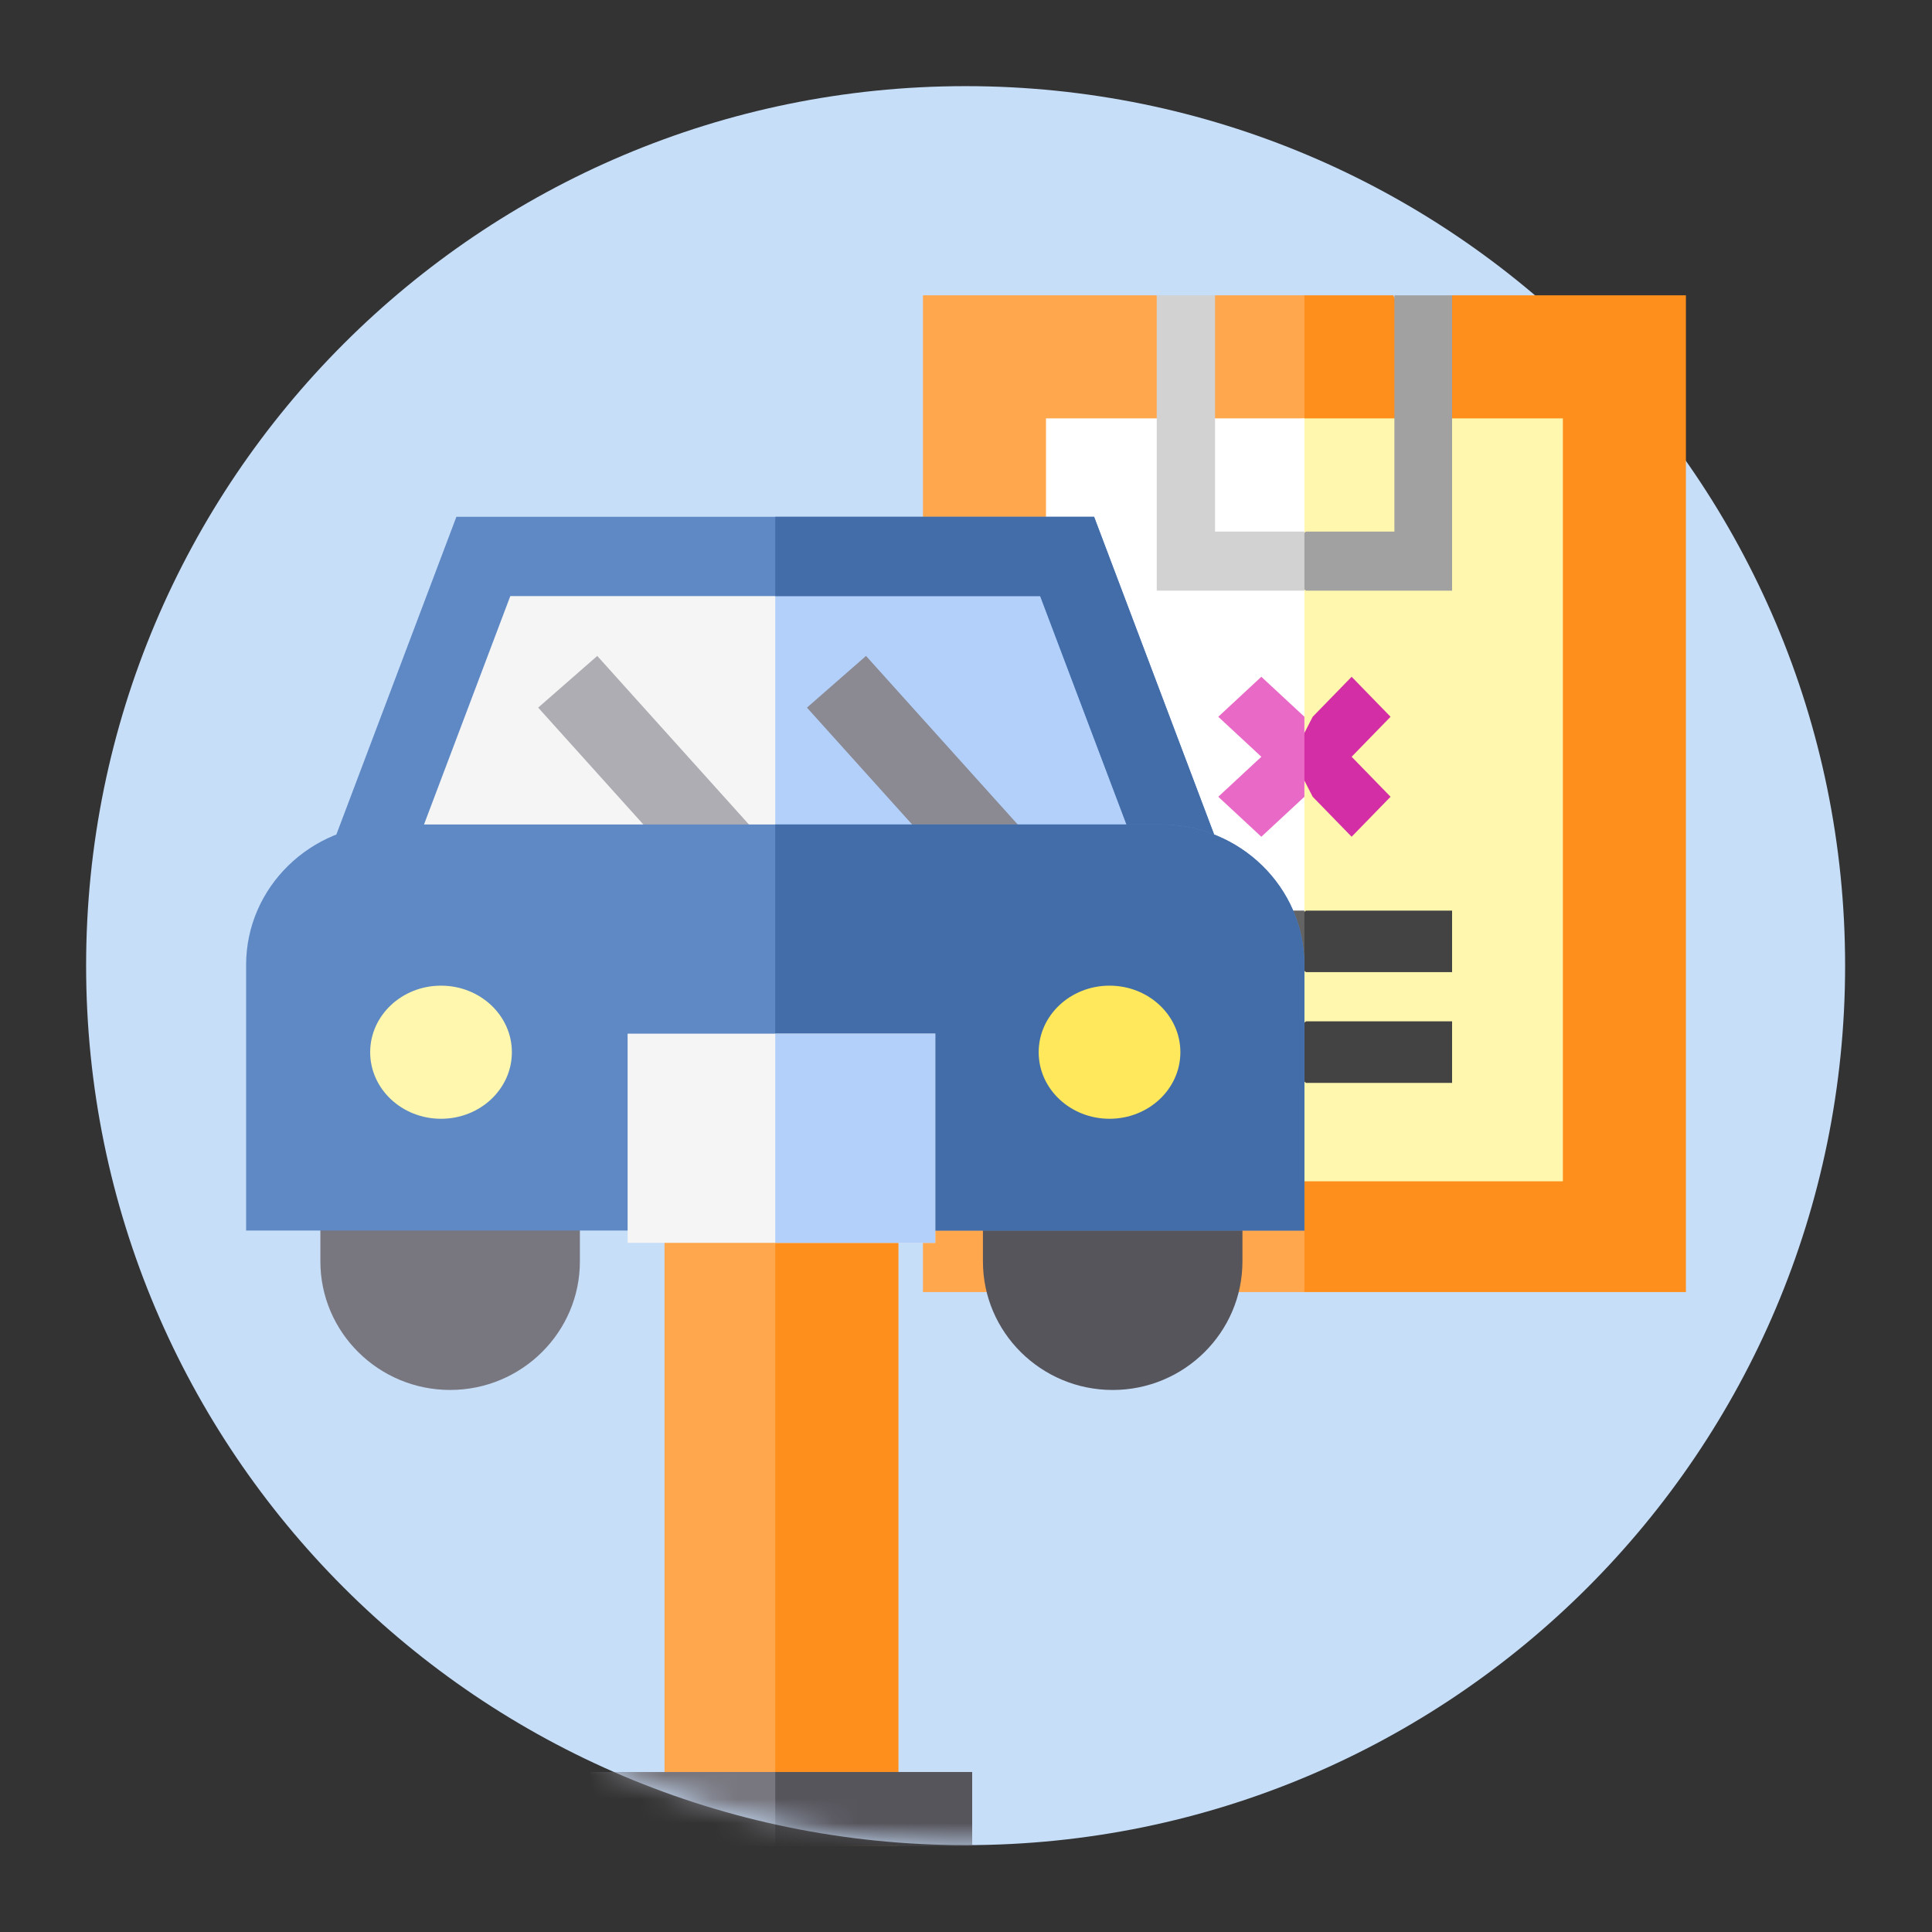
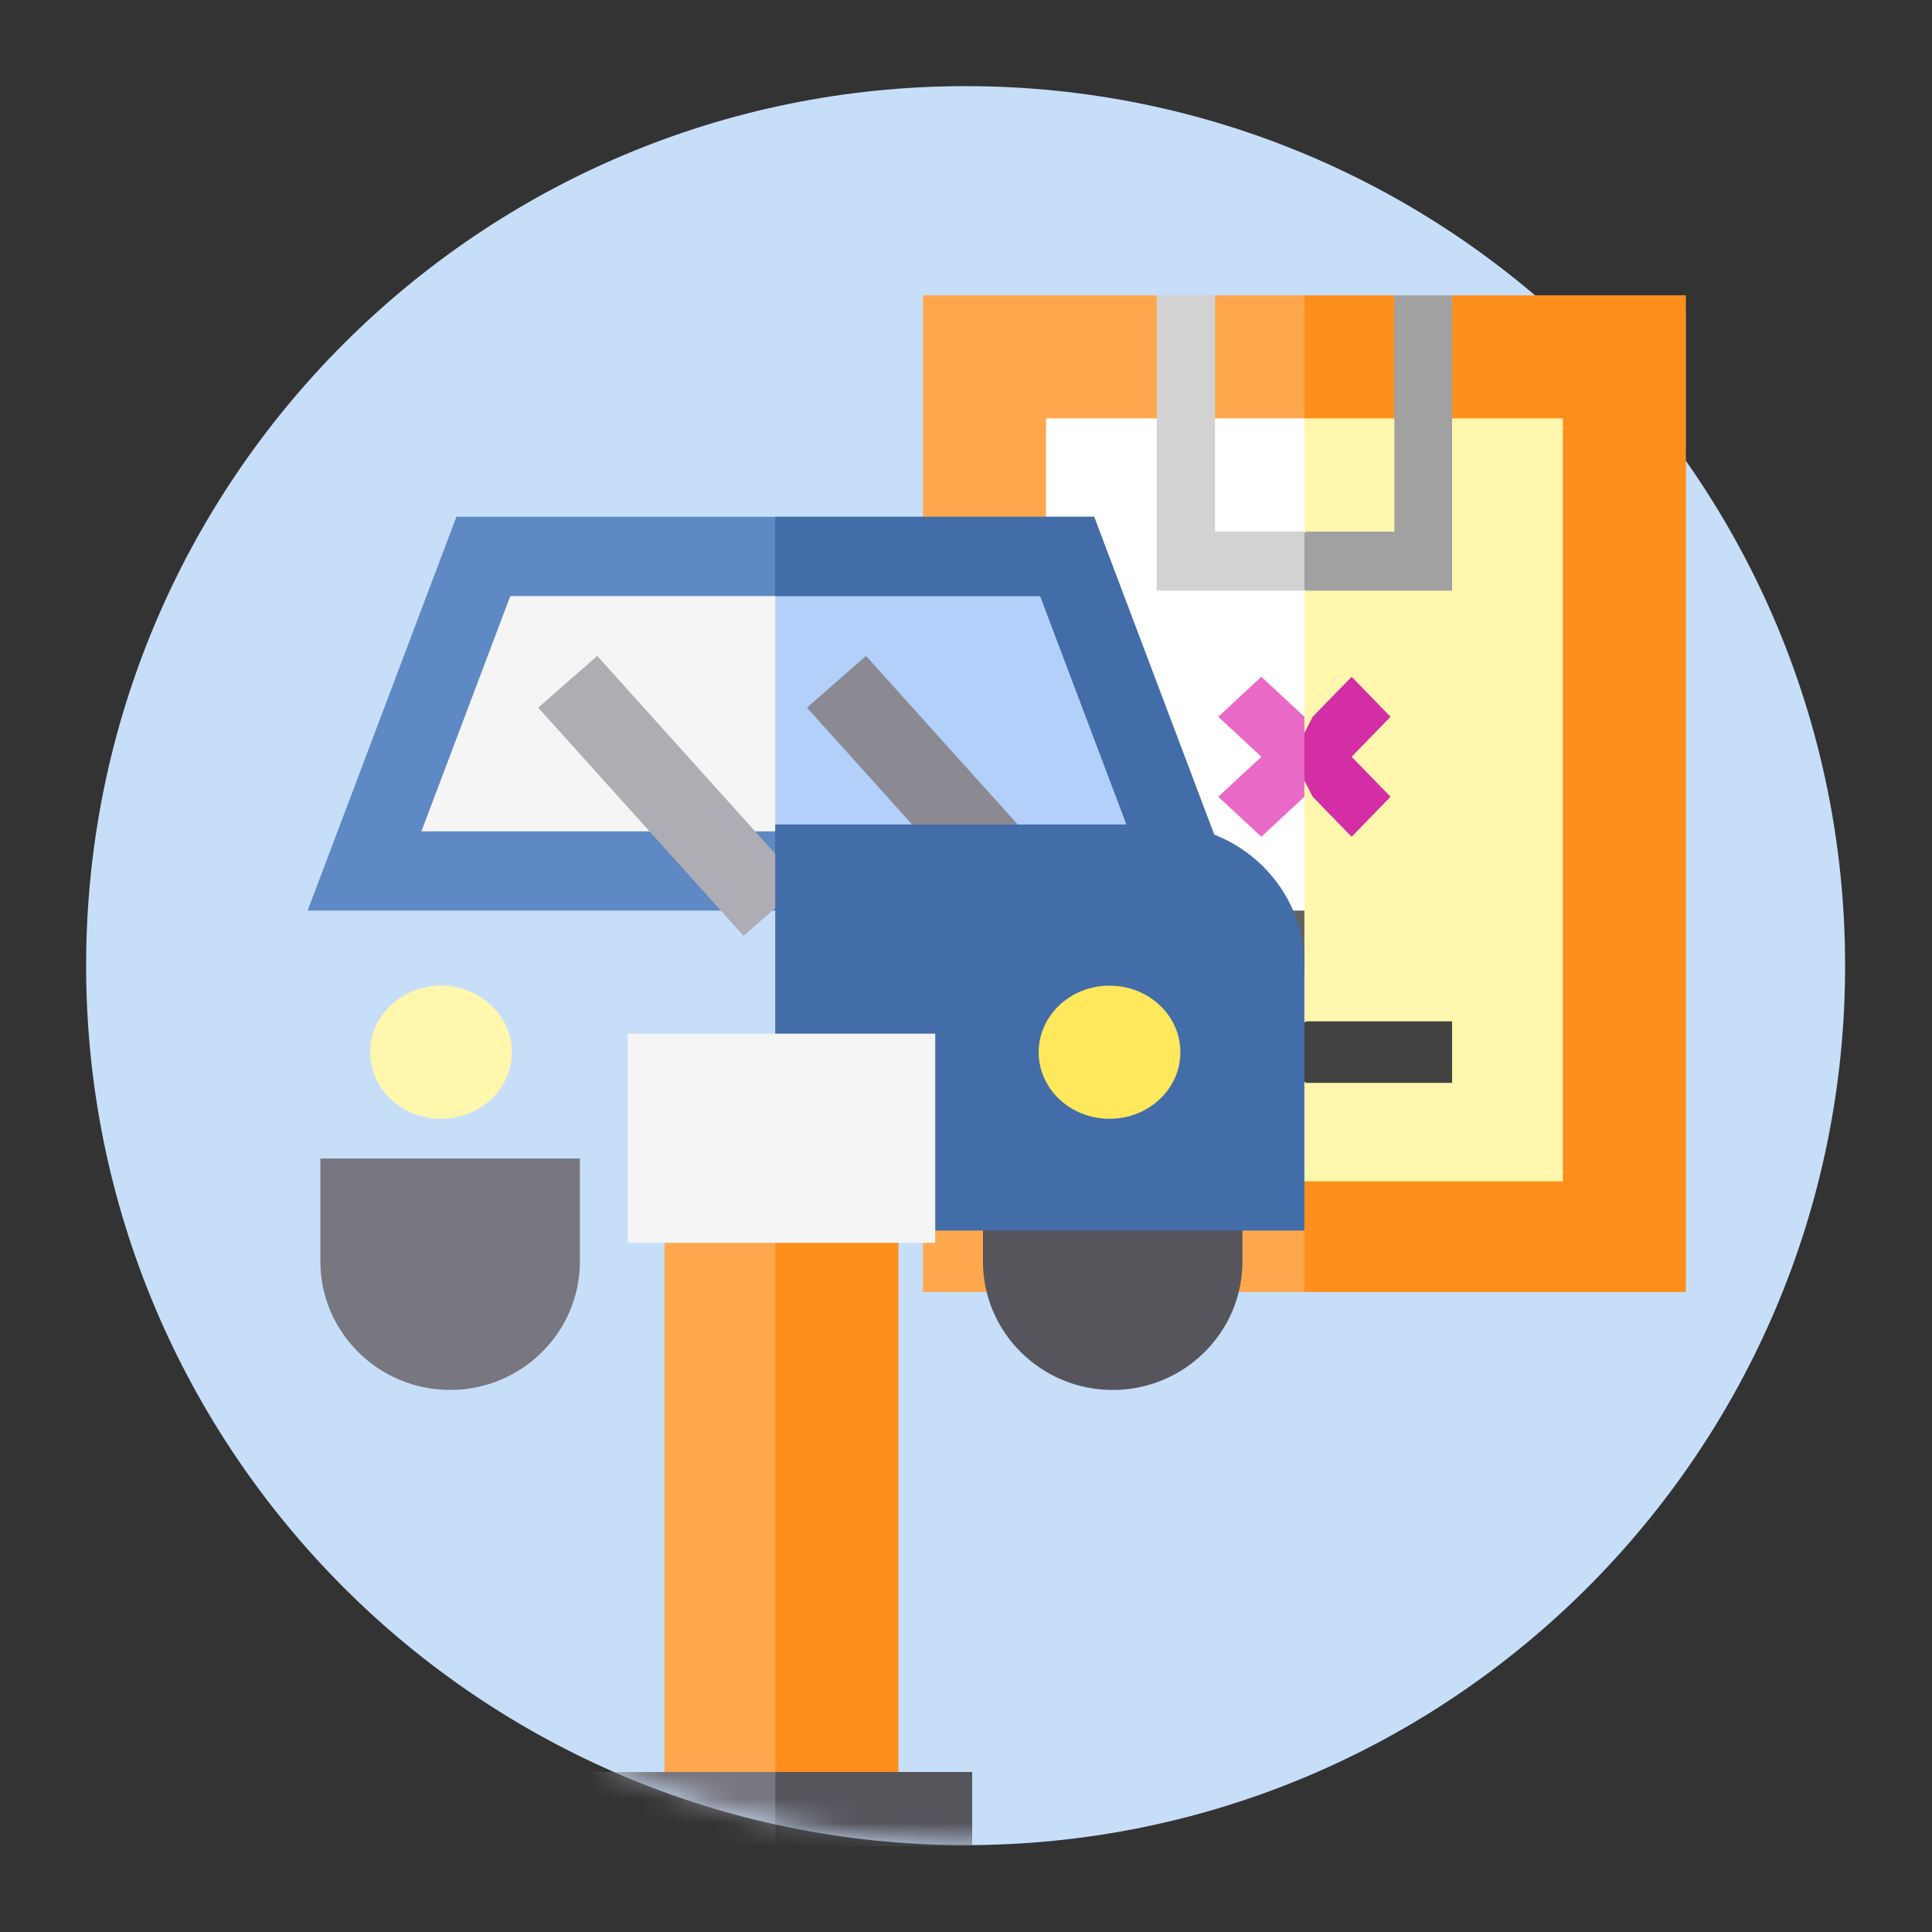
<svg xmlns="http://www.w3.org/2000/svg" fill="none" viewBox="0 0 80 80">
  <rect x="0" y="0" width="80" height="80" fill="#333333" stroke="none" />
  <g clip-path="url(#b)">
    <path d="m39.984 76.403c20.113 0 36.418-16.305 36.418-36.418 0-20.113-16.305-36.418-36.418-36.418-20.113 0-36.418 16.305-36.418 36.418 0 20.113 16.305 36.418 36.418 36.418z" fill="#C7DEF9" />
    <mask id="a" x="3" y="3" width="74" height="74" style="mask-type:luminance" maskUnits="userSpaceOnUse">
      <path d="m39.984 76.403c20.113 0 36.418-16.305 36.418-36.418 0-8.191 0.03-36.418 0.03-36.418h-72.866v36.418c0 20.113 16.305 36.418 36.418 36.418z" fill="#fff" />
    </mask>
    <g mask="url(#a)">
      <path d="m60.116 12.228-1.212 2.418-1.212-2.418h-3.716l-4.039 20.637 4.039 20.637h15.834v-41.274h-9.694z" fill="#FF8F1C" />
      <path d="m50.306 12.228-1.209 2.418-1.209-2.418h-9.671v41.274h15.796v-41.274h-3.707z" fill="#FFA74D" />
      <path d="m64.715 17.324h-10.805l-3.972 15.796 3.972 15.796h10.805v-31.592z" fill="#FFF7AE" />
      <rect x="43.312" y="17.324" width="10.701" height="31.592" fill="#fff" />
      <path d="m60.128 12.228h-2.389v9.784h-3.662l-1.592 1.223 1.592 1.223h6.051v-12.229z" fill="#A1A1A1" />
      <path d="m50.312 22.012v-9.784h-2.414v12.229h6.115v-2.446h-3.701z" fill="#D2D2D2" />
      <path d="m60.128 42.292h-6.051l-1.592 1.274 1.592 1.274h6.051v-2.548z" fill="#434343" />
-       <rect x="47.898" y="42.292" width="6.115" height="2.548" fill="#636363" />
-       <path d="m60.128 37.706h-6.051l-1.592 1.274 1.592 1.274h6.051v-2.548z" fill="#434343" />
      <rect x="47.898" y="37.706" width="6.115" height="2.548" fill="#636363" />
      <path d="m57.58 29.68-1.612-1.656-1.612 1.656-0.852 1.656 0.852 1.656 1.612 1.656 1.612-1.656-1.612-1.656 1.612-1.656z" fill="#D32EA6" />
      <path d="m52.229 28.024-1.783 1.656 1.784 1.656-1.784 1.656 1.783 1.656 1.784-1.656v-3.312l-1.784-1.656z" fill="#E96AC6" />
      <rect x="27.516" y="47.898" width="9.681" height="28.535" fill="#FFA74D" />
      <rect x="32.102" y="47.898" width="5.096" height="28.535" fill="#FF8F1C" />
      <path d="m13.266 52.233c0 2.935 2.41 5.322 5.373 5.322 2.963 0 5.373-2.388 5.373-5.322v-4.261h-10.746v4.261z" fill="#78777F" />
      <path d="m40.701 47.973v4.261c0 2.935 2.41 5.322 5.373 5.322 2.963 0 5.373-2.388 5.373-5.322v-4.261h-10.746z" fill="#57555C" />
      <path d="m49.427 36.177h-34.65l5.012-12.739h24.626l5.012 12.739z" fill="#F5F5F5" />
      <path d="m48.917 36.177h-16.815v-12.739h11.951l4.864 12.739z" fill="#B2D0F9" />
      <path d="m18.898 21.4h26.406l6.16 16.306h-38.726l6.16-16.306zm2.233 3.282-3.681 9.742h29.302l-3.68-9.742h-21.941z" clip-rule="evenodd" fill="#5F89C4" fill-rule="evenodd" />
      <path d="m51.465 37.706h-19.363v-3.282h14.651l-3.681-9.742h-10.97v-3.282h13.203l6.16 16.306z" fill="#426DA9" />
      <path d="m22.285 29.301 2.446-2.14 8.505 9.451-2.446 2.14-8.505-9.451z" fill="#AEADB3" />
      <path d="m33.414 29.301 2.446-2.14 8.505 9.451-2.446 2.14-8.505-9.451z" fill="#8B8992" />
-       <path d="m54.013 39.954v11h-43.822v-11c0-3.207 2.668-5.815 5.948-5.815h31.925c3.28 0 5.948 2.608 5.948 5.815z" fill="#5F89C4" />
      <path d="m54.012 39.954v11h-21.911v-16.815h15.962c3.28 0 5.948 2.608 5.948 5.815z" fill="#426DA9" />
      <rect x="25.988" y="42.802" width="12.739" height="8.662" fill="#F5F5F5" />
      <path d="m18.262 46.326c1.62 0 2.934-1.234 2.934-2.756 0-1.522-1.313-2.756-2.934-2.756s-2.934 1.234-2.934 2.756c0 1.522 1.313 2.756 2.934 2.756z" fill="#FFF7AE" />
      <path d="m45.943 46.326c1.62 0 2.934-1.234 2.934-2.756 0-1.522-1.313-2.756-2.934-2.756-1.62 0-2.934 1.234-2.934 2.756 0 1.522 1.313 2.756 2.934 2.756z" fill="#FFE85B" />
-       <rect x="32.102" y="42.802" width="6.624" height="8.662" fill="#B2D0F9" />
      <rect x="24.459" y="73.375" width="15.796" height="3.057" fill="#78777F" />
      <rect x="32.102" y="73.375" width="8.153" height="3.057" fill="#57555C" />
    </g>
  </g>
  <defs>
    <clipPath id="b">
      <rect width="80" height="80" fill="#fff" />
    </clipPath>
  </defs>
</svg>